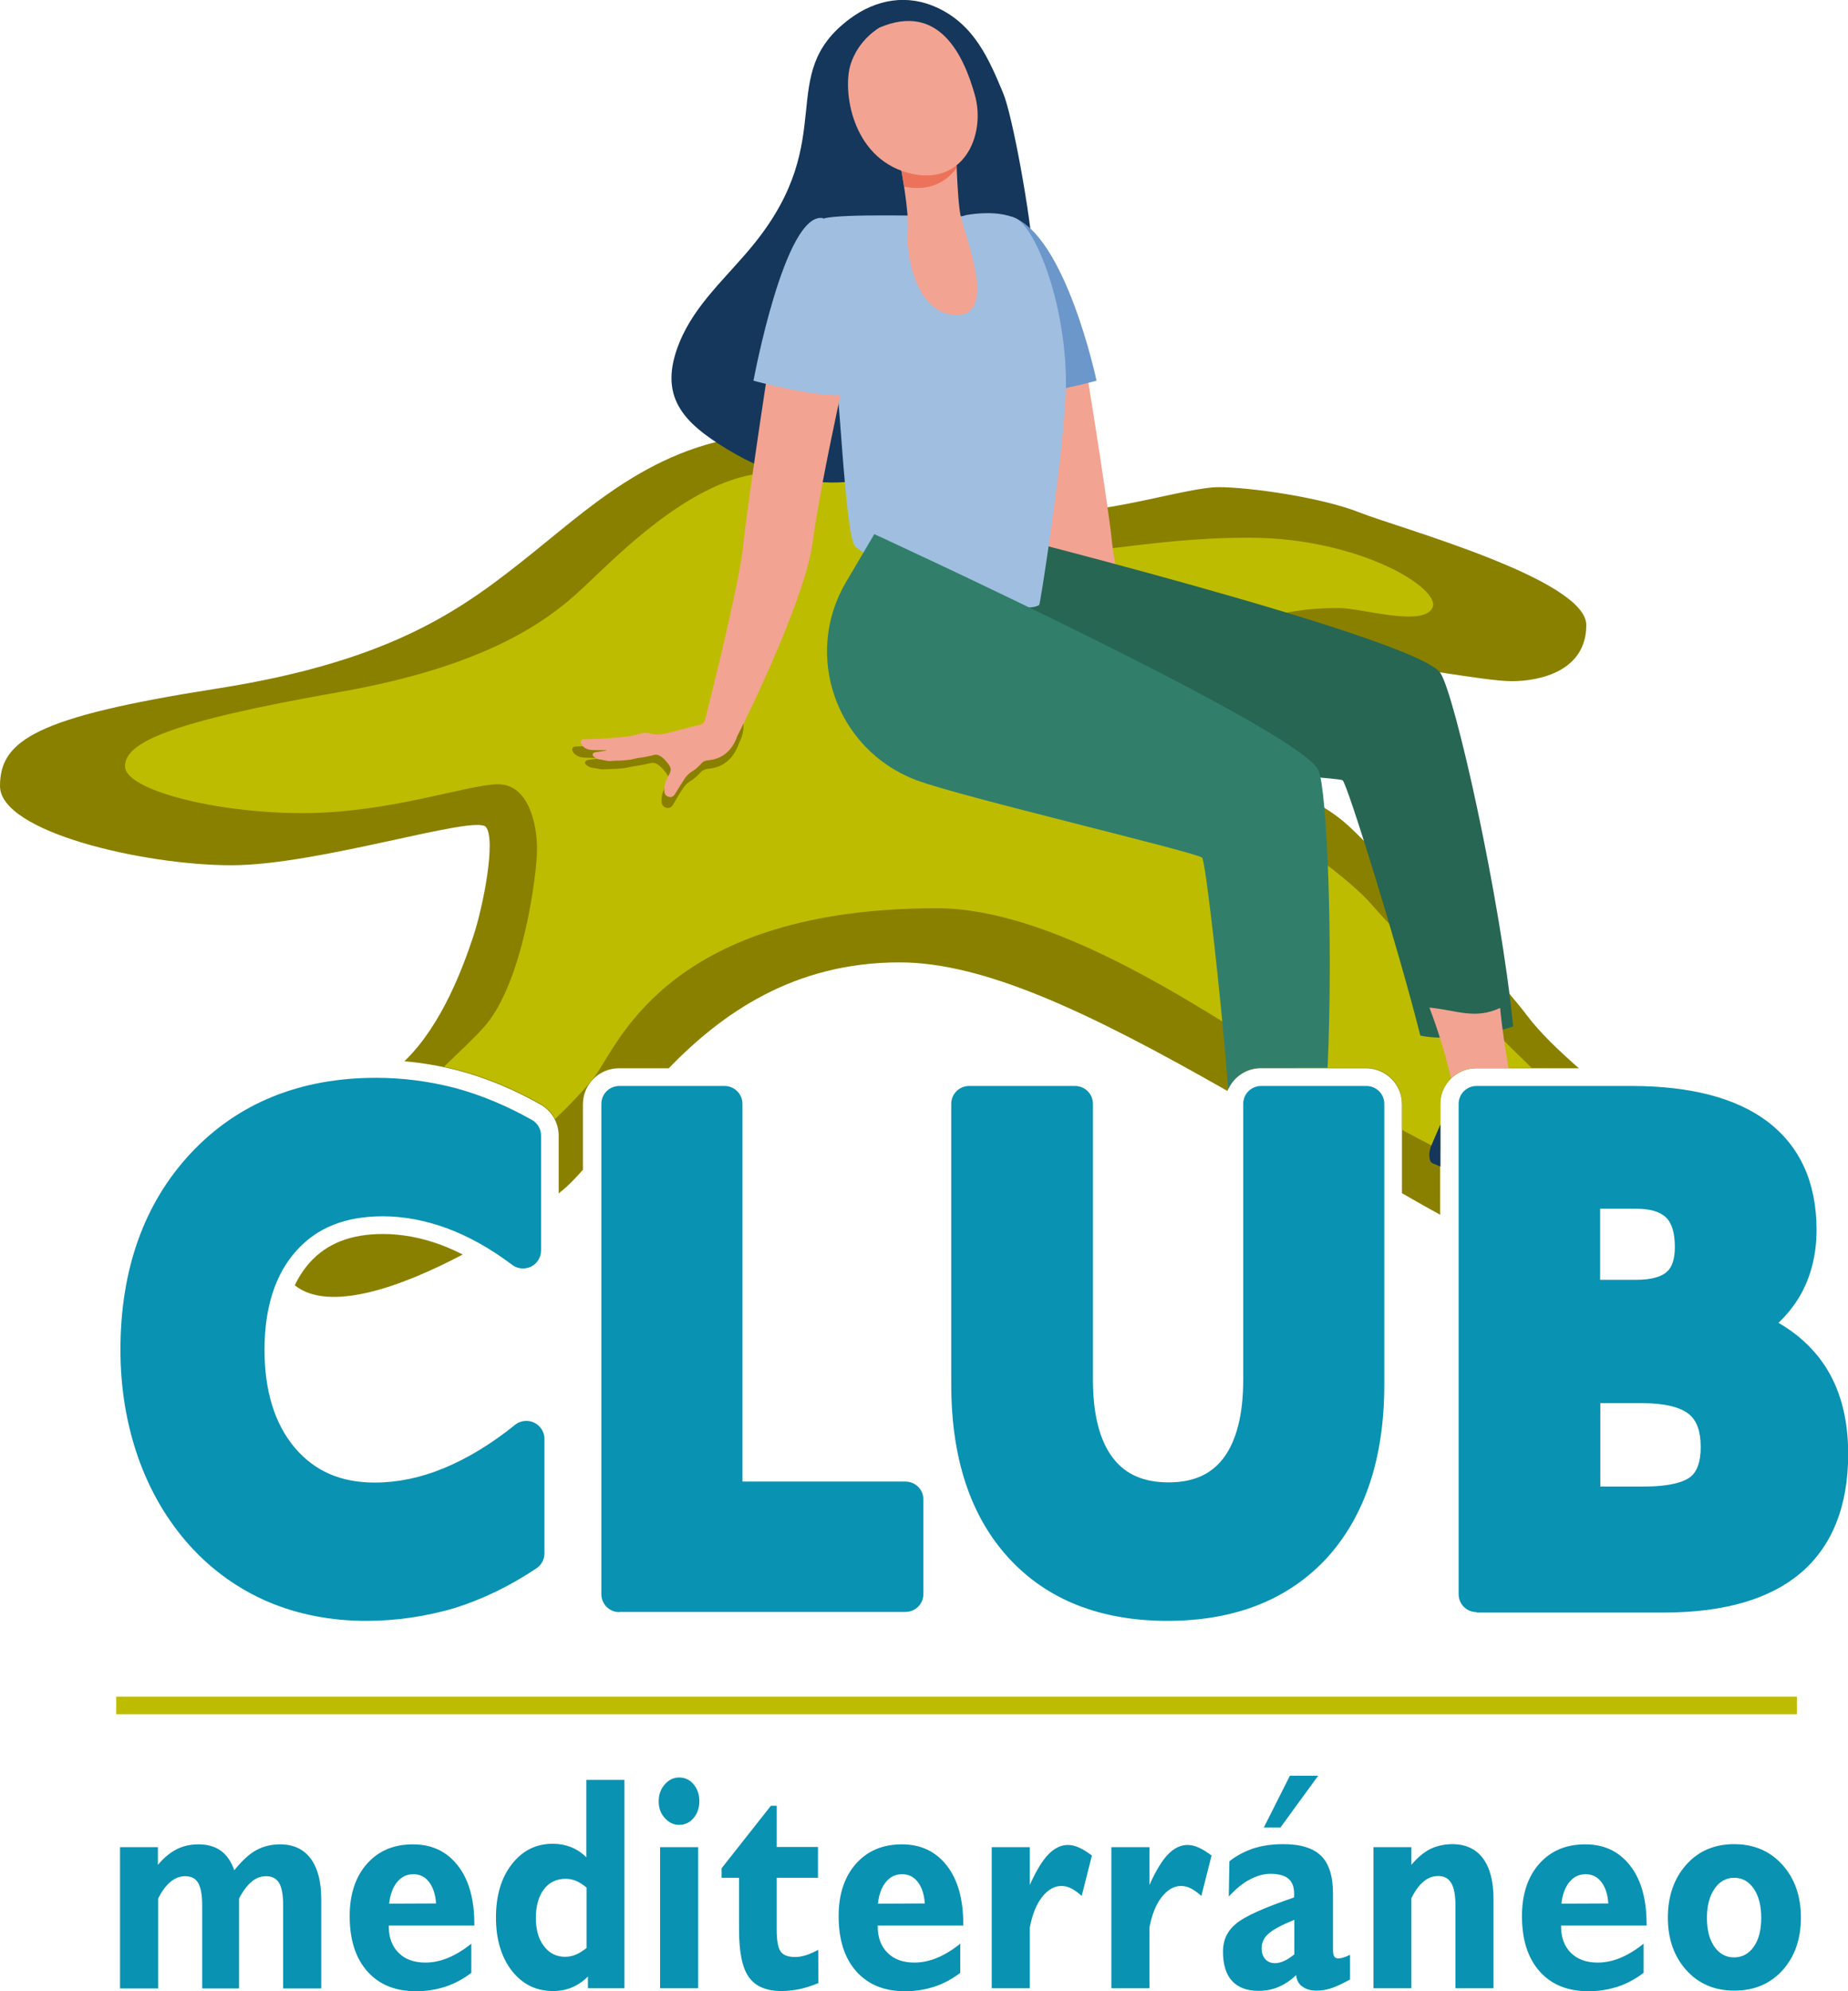
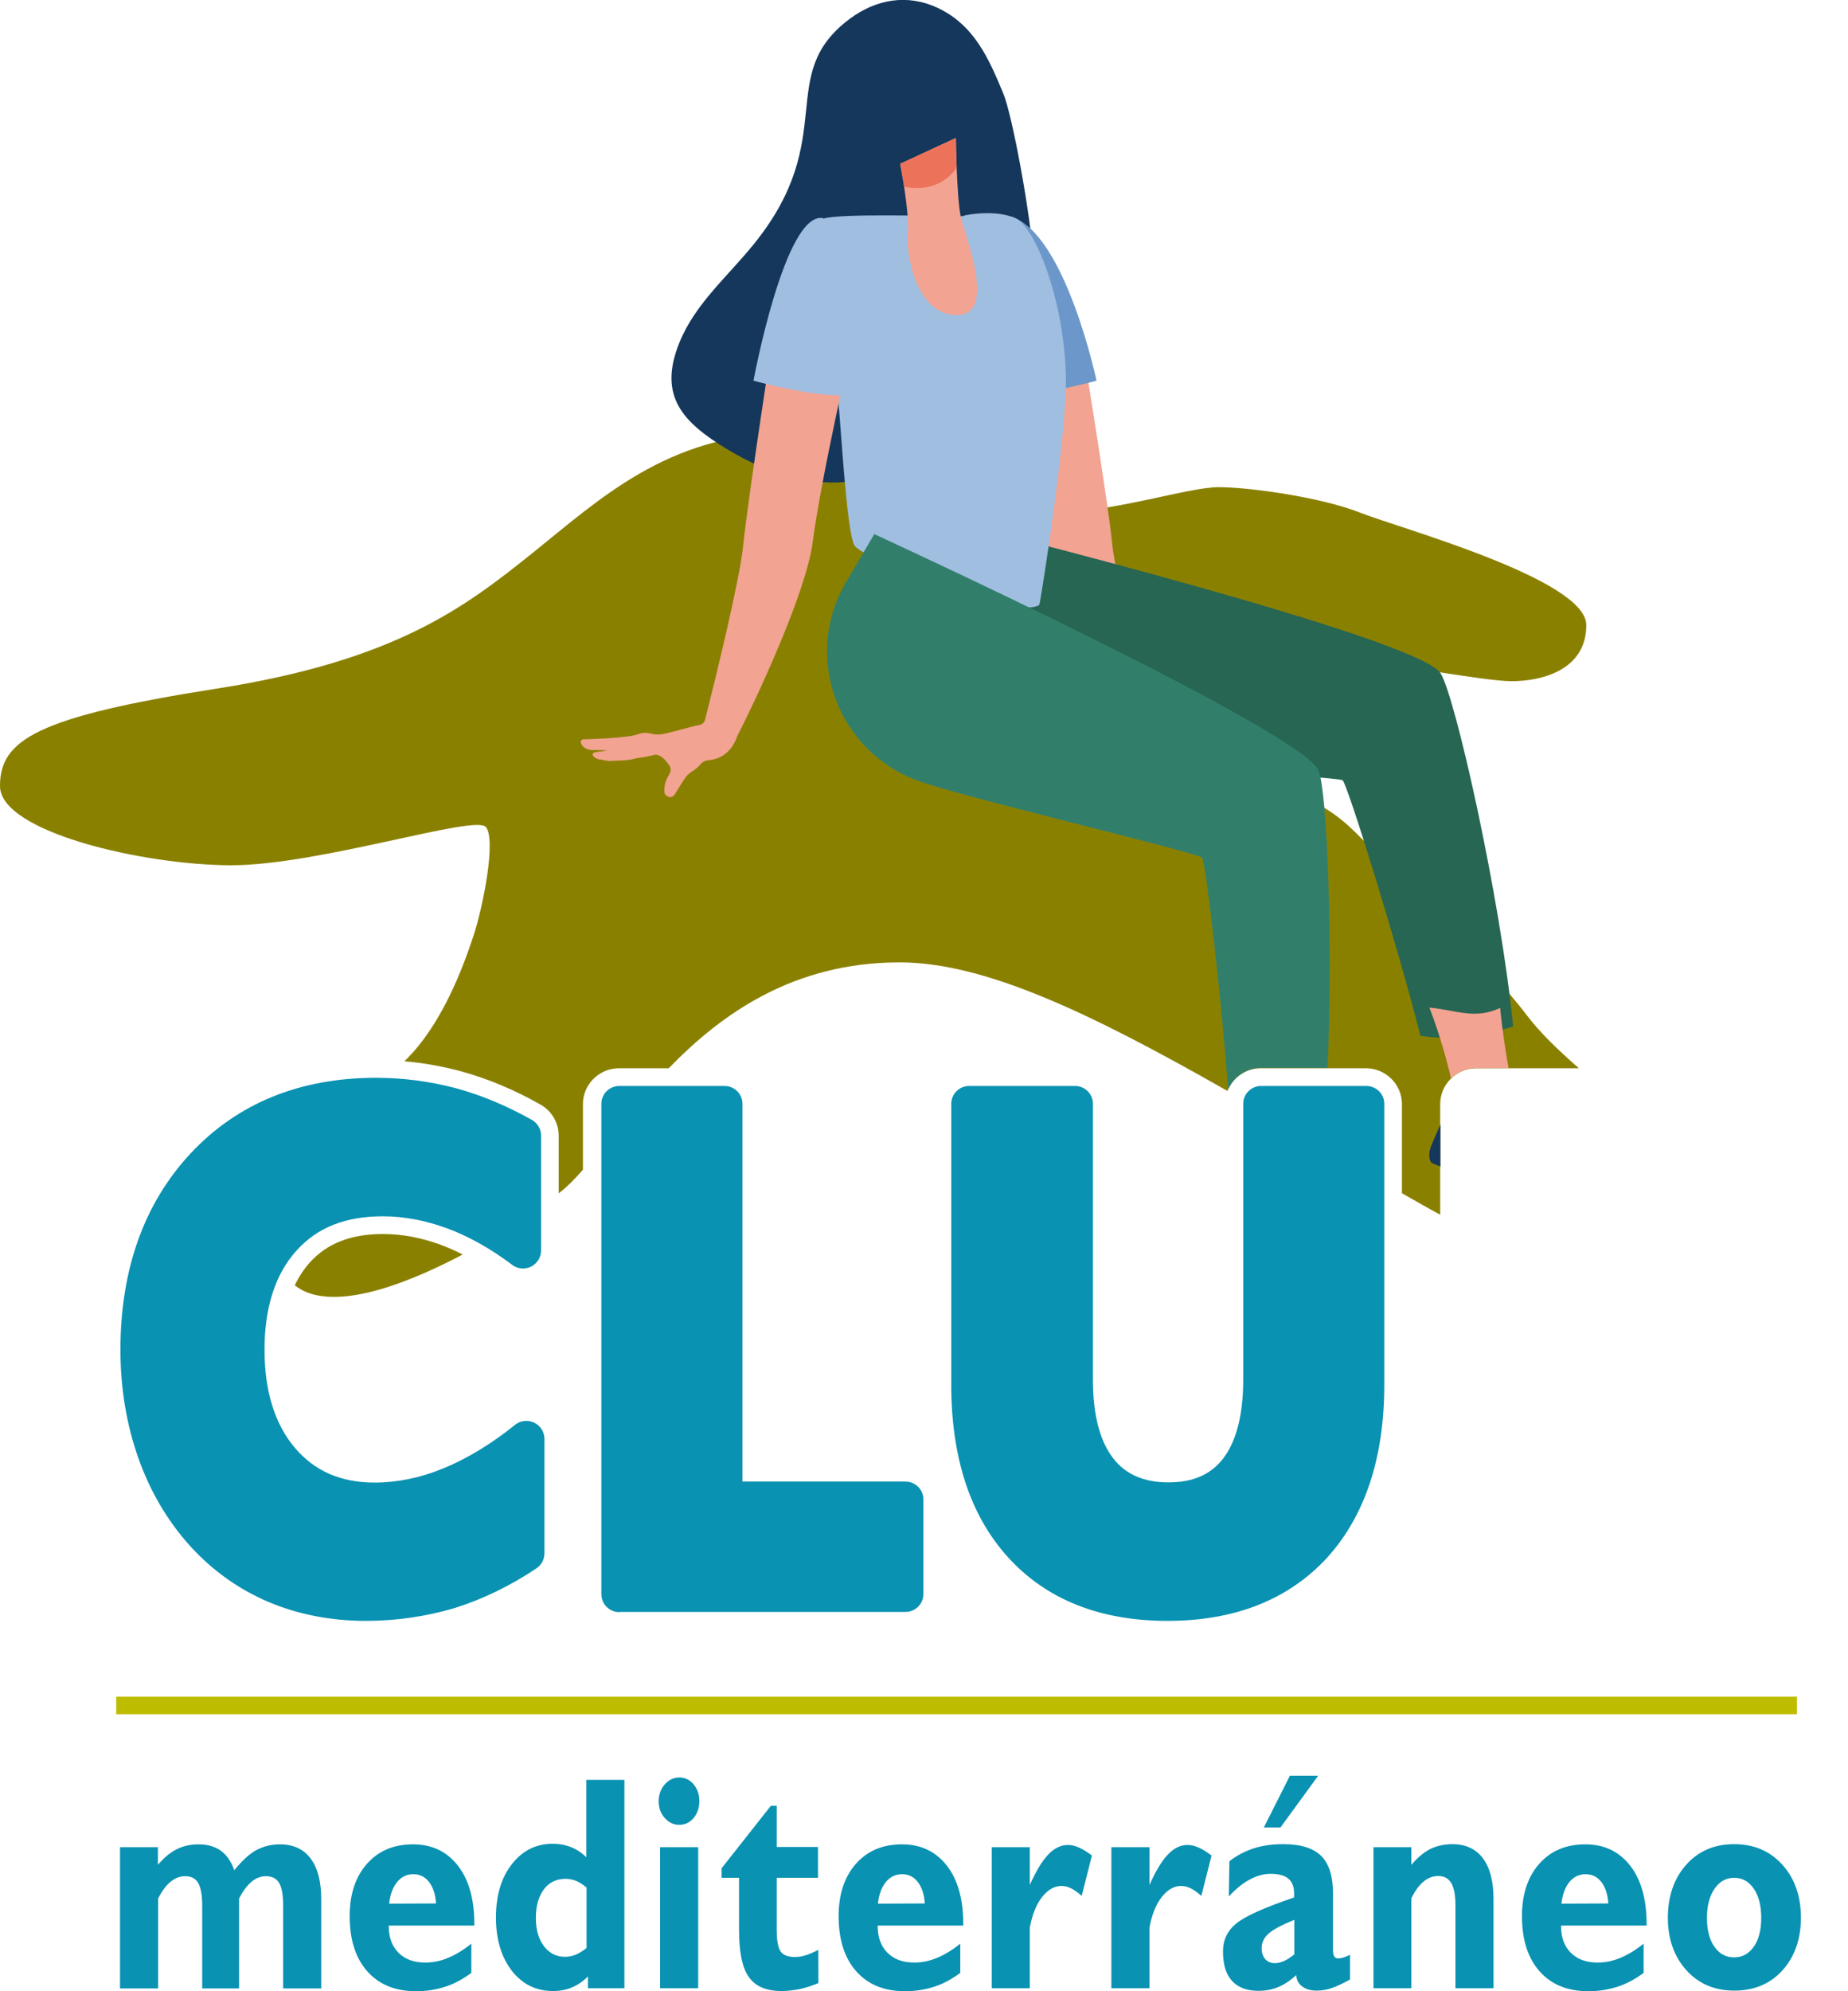
<svg xmlns="http://www.w3.org/2000/svg" width="104" height="112" viewBox="0 0 104 112" fill="none">
  <g clip-path="url(#clip0_13_916)">
    <path d="M85.945 57.13C83.78 54.254 77.566 48.086 76.246 46.788C74.51 45.064 73.213 44.919 71.329 43.631C69.446 42.333 67.134 37.307 76.686 37.307C78.57 37.307 83.487 38.315 85.077 38.315C86.667 38.315 89.272 37.744 89.272 35.158C89.272 32.572 78.705 29.696 76.54 28.834C74.374 27.972 70.314 27.401 68.578 27.401C66.841 27.401 62.646 28.834 59.172 28.834C55.699 28.834 52.372 24.379 44.264 24.379C37.61 24.379 33.697 28.117 29.941 31.128C26.175 34.139 22.273 37.162 12.146 38.74C2.03 40.329 0 41.628 0 44.214C0 46.799 8.097 48.668 13.025 48.668C17.942 48.668 26.773 45.792 27.348 46.519C27.923 47.236 27.201 50.974 26.626 52.698C26.051 54.422 24.889 57.578 22.859 59.593C22.825 59.627 22.792 59.66 22.758 59.694C23.818 59.783 24.878 59.974 25.893 60.242C27.415 60.656 28.949 61.294 30.426 62.134C31.058 62.492 31.441 63.164 31.441 63.88V67.126C31.464 67.104 31.498 67.081 31.52 67.059C31.926 66.746 32.355 66.309 32.806 65.794V62.1C32.806 60.992 33.719 60.086 34.836 60.086H37.633C40.632 56.996 44.681 54.131 50.624 54.131C55.361 54.131 61.236 56.895 69.074 61.362C69.367 60.612 70.1 60.086 70.957 60.086H76.867C77.983 60.086 78.897 60.992 78.897 62.1V67.115C79.63 67.529 80.34 67.943 81.05 68.324V62.1C81.05 60.992 81.964 60.086 83.081 60.086H88.855C87.704 59.078 86.644 58.06 85.945 57.13Z" fill="#8A8000" />
-     <path d="M76.878 62.425V62.078H76.28C76.483 62.201 76.686 62.313 76.878 62.425Z" fill="#BEBC00" />
-     <path d="M77.25 50.941C75.998 49.463 72.717 47.146 71.16 46.284C69.593 45.434 66.164 42.635 66.164 40.318C66.164 37.99 68.51 34.196 75.299 34.196C76.63 34.196 80.058 35.281 80.611 34.196C81.152 33.11 76.472 30.244 70.303 30.244C64.135 30.244 60.616 31.565 57.413 30.86C54.21 30.166 49.451 26.595 43.429 26.595C39.448 26.595 35.152 30.86 33.505 32.404C31.87 33.949 28.893 37.206 19.138 38.919C9.372 40.632 7.037 41.785 7.037 43.105C7.037 44.426 12.112 45.736 17.029 45.736C21.946 45.736 26.321 44.113 28.036 44.113C29.75 44.113 30.223 46.363 30.223 47.751C30.223 49.139 29.445 55.272 27.257 57.746C26.682 58.395 25.848 59.168 24.991 59.996C25.295 60.063 25.6 60.13 25.904 60.209C27.427 60.623 28.96 61.261 30.438 62.1C30.787 62.302 31.058 62.593 31.238 62.94C32.343 61.888 33.212 60.925 33.584 60.388C34.915 58.451 37.881 51.086 52.722 51.086C59.048 51.086 66.852 56.202 72.085 59.537C72.344 59.705 72.626 59.884 72.931 60.063H76.878C77.994 60.063 78.908 60.97 78.908 62.078V63.555C79.618 63.936 80.34 64.317 81.062 64.686V62.078C81.062 60.97 81.975 60.063 83.092 60.063H86.193C83.317 57.276 78.243 52.116 77.25 50.941Z" fill="#BEBC00" />
+     <path d="M76.878 62.425V62.078H76.28C76.483 62.201 76.686 62.313 76.878 62.425" fill="#BEBC00" />
    <path d="M21.551 69.409C19.747 69.409 18.405 69.936 17.435 71.01C17.097 71.391 16.815 71.816 16.589 72.297C18.506 73.82 22.498 72.432 26.04 70.562C25.622 70.35 25.216 70.171 24.799 70.014C23.705 69.611 22.611 69.409 21.551 69.409Z" fill="#8A8000" />
    <path d="M32.208 42.098C32.253 41.997 32.343 41.986 32.434 41.986C33.358 41.952 34.283 41.919 35.208 41.785C35.366 41.762 35.512 41.729 35.648 41.673C35.907 41.572 36.155 41.572 36.415 41.65C36.55 41.684 36.697 41.695 36.843 41.695C37.306 41.695 38.636 41.247 39.324 41.124C39.482 41.102 39.606 40.979 39.64 40.833C40.317 38.191 42.583 39.882 41.602 41.773C41.129 43.184 40.057 43.217 39.798 43.251C39.651 43.273 39.527 43.34 39.426 43.441C39.257 43.631 39.065 43.81 38.839 43.945C38.67 44.046 38.546 44.18 38.444 44.337C38.253 44.616 38.072 44.919 37.903 45.221C37.79 45.422 37.666 45.478 37.497 45.434C37.317 45.389 37.227 45.243 37.227 45.031C37.227 44.706 37.339 44.404 37.508 44.124C37.666 43.867 37.655 43.71 37.475 43.464C37.373 43.329 37.26 43.195 37.125 43.083C36.99 42.971 36.843 42.882 36.651 42.915C36.313 42.993 35.986 43.061 35.636 43.105L35.355 43.161C35.343 43.161 35.197 43.195 35.197 43.195C35.174 43.206 34.678 43.251 34.509 43.251C34.373 43.251 34.159 43.262 33.967 43.273C33.798 43.284 33.437 43.195 33.426 43.195C33.257 43.195 33.122 43.128 32.998 43.027C32.952 42.982 32.896 42.937 32.93 42.859C32.952 42.792 33.009 42.758 33.077 42.747C33.189 42.725 33.764 42.658 33.753 42.635C33.584 42.635 33.043 42.624 32.873 42.613C32.648 42.602 32.445 42.523 32.287 42.355C32.242 42.266 32.174 42.21 32.208 42.098Z" fill="#8A8000" />
    <path d="M56.455 5.238C55.654 3.324 54.842 1.41 52.756 0.437C51.075 -0.347 49.316 -0.056 47.816 1.063C43.576 4.231 47.275 7.712 42.448 13.701C40.948 15.559 39.133 17.07 38.242 19.253C36.99 22.308 38.478 23.774 40.881 25.241C52.361 32.248 58.383 17.864 58.157 14.574C58.011 12.133 56.973 6.47 56.455 5.238Z" fill="#14375B" />
    <path d="M68.375 42.512C67.89 42.434 66.717 41.605 66.3 41.527C65.973 41.471 65.285 41.359 64.992 41.314C64.631 39.971 62.781 32.628 62.578 30.479C62.353 28.151 60.695 18.066 60.695 18.066L56.398 18.838C56.398 18.838 58.18 26.595 58.676 30.356C59.105 33.58 62.668 40.844 63.12 41.617C63.12 41.639 63.12 41.65 63.12 41.673C63.187 42.814 63.74 42.434 63.74 42.434L64.642 42.658C64.642 42.658 67.822 42.96 68.025 43.038C68.228 43.117 68.86 42.59 68.375 42.512Z" fill="#F3A391" />
    <path d="M56.939 12.19C59.973 13.208 61.71 21.413 61.71 21.413C61.71 21.413 56.939 22.733 55.721 22.04C55.721 22.04 54.334 15.939 53.838 16.152L56.939 12.19Z" fill="#6C97CA" />
    <path d="M53.996 29.45L49.891 40.923C49.891 40.923 56.488 42.154 58.958 42.602C61.428 43.049 75.209 43.654 75.558 43.889C75.818 44.068 78.66 53.213 79.934 58.25C81.378 58.563 83.847 58.183 85.156 57.735C84.445 50.526 81.885 39.098 81.062 37.856C79.731 35.841 53.996 29.45 53.996 29.45Z" fill="#266653" />
    <path d="M70.044 61.709C70.495 64.272 70.529 66.667 70.517 66.947C70.517 67.081 70.202 67.697 70.19 67.843C71.544 70.674 74.081 71.715 76.303 72.297C75.367 70.965 73.878 69.589 73.867 69.219C73.844 68.637 73.63 65.996 73.957 62.459C72.423 62.85 71.566 62.156 70.044 61.709Z" fill="#F3A391" />
    <path d="M54.053 12.167C54.131 12.167 54.244 12.145 54.357 12.1C54.921 11.999 56.15 11.854 57.12 12.257C58.293 12.749 60.097 17.316 59.984 22.006C59.939 22.722 59.894 23.36 59.86 23.808C59.567 27.345 58.541 33.994 58.484 34.028C57.097 34.912 48.684 31.464 48.109 30.714C47.534 29.953 47.196 20.752 46.914 20.293L46.361 12.29C47.343 11.999 52.564 12.156 54.053 12.167Z" fill="#A0BEE0" />
    <path d="M50.658 9.212C50.658 9.212 51.199 11.988 51.087 13.085C50.974 14.182 51.504 17.708 53.838 17.719C56.173 17.73 54.278 13.23 54.064 12.156C53.838 11.081 53.793 7.757 53.793 7.757L50.658 9.212Z" fill="#F3A391" />
    <path d="M53.838 9.436C53.804 8.529 53.793 7.768 53.793 7.768L50.658 9.212C50.658 9.212 50.771 9.783 50.883 10.499C52.248 10.779 53.24 10.275 53.838 9.436Z" fill="#EC7359" />
-     <path d="M49.508 1.545C49.508 1.545 48.301 2.205 47.861 3.649C47.421 5.093 47.918 8.809 51.041 9.705C54.165 10.6 55.507 7.656 54.864 5.35C54.222 3.056 52.823 0.146 49.508 1.545Z" fill="#F3A391" />
    <path d="M32.693 41.684C32.727 41.583 32.817 41.583 32.907 41.583C33.776 41.561 34.644 41.516 35.513 41.393C35.659 41.37 35.794 41.337 35.93 41.292C36.167 41.203 36.404 41.203 36.652 41.27C36.787 41.303 36.911 41.314 37.046 41.314C37.486 41.314 38.727 40.889 39.369 40.777C39.516 40.755 39.629 40.643 39.674 40.497C40.306 38.024 41.659 32.472 41.828 30.647C42.053 28.308 43.677 17.786 43.677 17.786L48.019 18.984C48.019 18.984 46.226 26.752 45.73 30.524C45.346 33.434 42.414 39.613 41.501 41.382C41.05 42.702 40.046 42.736 39.809 42.77C39.674 42.781 39.55 42.848 39.46 42.949C39.302 43.128 39.121 43.296 38.907 43.419C38.749 43.52 38.636 43.643 38.535 43.788C38.355 44.057 38.185 44.337 38.016 44.616C37.903 44.807 37.791 44.863 37.633 44.818C37.464 44.773 37.373 44.65 37.385 44.437C37.385 44.124 37.486 43.855 37.644 43.587C37.791 43.34 37.779 43.195 37.61 42.971C37.509 42.837 37.407 42.714 37.283 42.613C37.148 42.512 37.013 42.423 36.843 42.456C36.528 42.535 36.212 42.602 35.896 42.635L35.637 42.691C35.625 42.691 35.49 42.725 35.49 42.725C35.468 42.736 35.005 42.781 34.847 42.781C34.723 42.781 34.509 42.792 34.34 42.803C34.182 42.814 33.843 42.725 33.832 42.725C33.674 42.725 33.539 42.669 33.426 42.568C33.381 42.523 33.336 42.478 33.359 42.411C33.381 42.344 33.438 42.322 33.505 42.311C33.607 42.288 34.148 42.232 34.148 42.199C33.99 42.199 33.483 42.188 33.325 42.188C33.111 42.176 32.919 42.109 32.772 41.941C32.727 41.852 32.659 41.785 32.693 41.684Z" fill="#F3A391" />
    <path d="M46.316 12.268C44.173 11.876 42.403 21.413 42.403 21.413C42.403 21.413 47.173 22.733 48.391 22.04C48.391 22.04 49.778 15.939 50.274 16.152L46.316 12.268Z" fill="#A0BEE0" />
    <path d="M6.755 111.832V103.896H8.887V104.892C9.214 104.501 9.563 104.209 9.935 104.019C10.307 103.829 10.713 103.739 11.176 103.739C11.683 103.739 12.101 103.863 12.428 104.098C12.755 104.333 13.014 104.702 13.183 105.195C13.623 104.657 14.029 104.277 14.424 104.064C14.819 103.851 15.258 103.739 15.766 103.739C16.51 103.739 17.085 104.008 17.48 104.534C17.875 105.06 18.078 105.821 18.078 106.818V111.843H15.935V107.165C15.935 106.582 15.856 106.157 15.709 105.911C15.563 105.665 15.315 105.53 14.976 105.53C14.683 105.53 14.401 105.631 14.153 105.844C13.905 106.056 13.668 106.37 13.454 106.784V111.843H11.379V107.165C11.379 106.582 11.3 106.168 11.153 105.911C11.007 105.653 10.759 105.53 10.42 105.53C10.127 105.53 9.856 105.631 9.597 105.844C9.338 106.056 9.112 106.37 8.898 106.784V111.843H6.755V111.832Z" fill="#0992B2" />
    <path d="M26.536 110.959C26.073 111.306 25.588 111.575 25.07 111.743C24.551 111.91 24.009 112 23.423 112C22.25 112 21.337 111.631 20.671 110.881C20.006 110.131 19.679 109.101 19.679 107.769C19.679 106.549 20.006 105.564 20.649 104.836C21.303 104.098 22.16 103.739 23.243 103.739C24.314 103.739 25.148 104.142 25.769 104.937C26.389 105.732 26.694 106.829 26.694 108.228V108.306H21.878V108.34C21.878 108.967 22.058 109.47 22.431 109.84C22.803 110.209 23.299 110.388 23.942 110.388C24.37 110.388 24.799 110.299 25.227 110.12C25.656 109.94 26.096 109.672 26.524 109.325V110.959H26.536ZM21.901 107.075L24.54 107.064C24.506 106.549 24.37 106.146 24.145 105.855C23.919 105.564 23.626 105.418 23.265 105.418C22.893 105.418 22.588 105.564 22.352 105.855C22.104 106.157 21.957 106.56 21.901 107.075Z" fill="#0992B2" />
    <path d="M33.088 111.172C32.806 111.452 32.501 111.653 32.185 111.787C31.87 111.922 31.509 111.989 31.125 111.989C30.167 111.989 29.4 111.608 28.802 110.847C28.216 110.086 27.911 109.09 27.911 107.858C27.911 106.627 28.205 105.62 28.802 104.859C29.4 104.086 30.167 103.706 31.114 103.706C31.486 103.706 31.825 103.773 32.14 103.896C32.445 104.019 32.738 104.209 32.998 104.467V100.113H35.14V111.832H33.088V111.172ZM33.009 109.571V106.168C32.817 106.012 32.637 105.888 32.434 105.799C32.242 105.721 32.039 105.676 31.836 105.676C31.317 105.676 30.9 105.877 30.607 106.269C30.314 106.661 30.156 107.198 30.156 107.87C30.156 108.53 30.302 109.056 30.607 109.459C30.911 109.862 31.306 110.064 31.802 110.064C32.016 110.064 32.219 110.019 32.411 109.94C32.592 109.862 32.794 109.739 33.009 109.571Z" fill="#0992B2" />
    <path d="M37.069 101.322C37.069 100.952 37.182 100.628 37.407 100.37C37.633 100.113 37.903 99.978 38.219 99.978C38.546 99.978 38.817 100.102 39.031 100.359C39.245 100.616 39.358 100.93 39.358 101.31C39.358 101.68 39.245 102.004 39.031 102.262C38.817 102.519 38.535 102.642 38.219 102.642C37.903 102.642 37.633 102.508 37.407 102.251C37.182 102.004 37.069 101.691 37.069 101.322ZM37.148 111.832V103.896H39.291V111.832H37.148Z" fill="#0992B2" />
    <path d="M41.58 105.62H40.61V105.083L43.384 101.568H43.711V103.885H46.034V105.62H43.711V108.552C43.711 109.157 43.79 109.571 43.937 109.773C44.083 109.974 44.354 110.075 44.749 110.075C44.94 110.075 45.143 110.041 45.358 109.974C45.572 109.907 45.797 109.806 46.046 109.672L46.057 111.541C45.707 111.687 45.369 111.799 45.019 111.877C44.67 111.944 44.331 111.989 43.993 111.989C43.125 111.989 42.516 111.731 42.144 111.205C41.771 110.69 41.591 109.795 41.591 108.53V105.62H41.58Z" fill="#0992B2" />
    <path d="M54.052 110.959C53.59 111.306 53.105 111.575 52.586 111.743C52.068 111.91 51.526 112 50.94 112C49.767 112 48.854 111.631 48.188 110.881C47.523 110.131 47.196 109.101 47.196 107.769C47.196 106.549 47.523 105.564 48.166 104.836C48.82 104.098 49.677 103.739 50.76 103.739C51.831 103.739 52.665 104.142 53.286 104.937C53.906 105.732 54.21 106.829 54.21 108.228V108.306H49.395V108.34C49.395 108.967 49.575 109.47 49.947 109.84C50.32 110.209 50.816 110.388 51.459 110.388C51.887 110.388 52.316 110.299 52.744 110.12C53.173 109.94 53.613 109.672 54.041 109.325V110.959H54.052ZM49.406 107.075L52.045 107.064C52.011 106.549 51.876 106.146 51.65 105.855C51.425 105.564 51.132 105.418 50.771 105.418C50.399 105.418 50.094 105.564 49.857 105.855C49.609 106.157 49.463 106.56 49.406 107.075Z" fill="#0992B2" />
    <path d="M55.812 111.832V103.896H57.955V106.023C58.315 105.217 58.665 104.646 59.003 104.299C59.342 103.952 59.703 103.773 60.097 103.773C60.289 103.773 60.503 103.818 60.717 103.918C60.932 104.008 61.18 104.165 61.45 104.366L60.875 106.638C60.661 106.448 60.458 106.303 60.278 106.213C60.097 106.124 59.917 106.079 59.736 106.079C59.33 106.079 58.969 106.291 58.642 106.706C58.315 107.12 58.09 107.702 57.955 108.418V111.832H55.812Z" fill="#0992B2" />
    <path d="M62.544 111.832V103.896H64.687V106.023C65.048 105.217 65.398 104.646 65.736 104.299C66.074 103.952 66.435 103.773 66.83 103.773C67.022 103.773 67.236 103.818 67.45 103.918C67.664 104.008 67.912 104.165 68.183 104.366L67.608 106.638C67.394 106.448 67.191 106.303 67.01 106.213C66.83 106.124 66.649 106.079 66.469 106.079C66.063 106.079 65.702 106.291 65.375 106.706C65.048 107.12 64.823 107.702 64.687 108.418V111.832H62.544Z" fill="#0992B2" />
    <path d="M72.942 111.093C72.626 111.396 72.288 111.619 71.939 111.765C71.589 111.91 71.217 111.978 70.822 111.978C70.168 111.978 69.672 111.787 69.333 111.418C68.995 111.049 68.826 110.5 68.826 109.761C68.826 109.123 69.074 108.597 69.57 108.194C70.066 107.78 71.149 107.299 72.818 106.728C72.818 106.706 72.829 106.672 72.829 106.638C72.829 106.605 72.829 106.56 72.829 106.504C72.829 106.124 72.717 105.844 72.502 105.665C72.288 105.486 71.95 105.396 71.499 105.396C71.115 105.396 70.721 105.508 70.326 105.721C69.92 105.933 69.536 106.258 69.153 106.672L69.187 104.691C69.593 104.366 70.055 104.131 70.551 103.963C71.048 103.807 71.6 103.728 72.22 103.728C73.202 103.728 73.912 103.952 74.352 104.389C74.792 104.825 75.017 105.53 75.017 106.504V109.661C75.017 109.84 75.04 109.974 75.085 110.041C75.13 110.108 75.198 110.153 75.299 110.153C75.389 110.153 75.48 110.142 75.581 110.108C75.683 110.086 75.807 110.03 75.976 109.952V111.34C75.592 111.552 75.243 111.72 74.95 111.821C74.656 111.922 74.363 111.966 74.104 111.966C73.765 111.966 73.495 111.888 73.303 111.743C73.089 111.608 72.976 111.384 72.942 111.093ZM72.841 109.929V107.982C72.108 108.284 71.623 108.541 71.375 108.776C71.126 109 71.002 109.269 71.002 109.582C71.002 109.84 71.07 110.041 71.206 110.198C71.341 110.343 71.521 110.422 71.758 110.422C71.916 110.422 72.085 110.377 72.266 110.299C72.446 110.22 72.638 110.086 72.841 109.929ZM71.126 102.788L72.593 99.878H74.183L72.062 102.788H71.126Z" fill="#0992B2" />
    <path d="M77.295 111.832V103.896H79.427V104.892C79.765 104.489 80.115 104.198 80.475 104.008C80.847 103.829 81.265 103.728 81.738 103.728C82.483 103.728 83.058 103.997 83.453 104.523C83.847 105.049 84.05 105.81 84.05 106.806V111.832H81.908V107.153C81.908 106.594 81.829 106.179 81.671 105.911C81.513 105.653 81.276 105.519 80.938 105.519C80.644 105.519 80.363 105.62 80.115 105.832C79.855 106.045 79.63 106.359 79.427 106.773V111.832H77.295Z" fill="#0992B2" />
    <path d="M92.508 110.959C92.046 111.306 91.561 111.575 91.042 111.743C90.523 111.91 89.982 112 89.396 112C88.223 112 87.309 111.631 86.644 110.881C85.979 110.131 85.652 109.101 85.652 107.769C85.652 106.549 85.979 105.564 86.621 104.836C87.276 104.098 88.133 103.739 89.215 103.739C90.287 103.739 91.121 104.142 91.741 104.937C92.362 105.732 92.666 106.829 92.666 108.228V108.306H87.851V108.34C87.851 108.967 88.031 109.47 88.403 109.84C88.775 110.209 89.272 110.388 89.915 110.388C90.343 110.388 90.772 110.299 91.2 110.12C91.629 109.94 92.068 109.672 92.497 109.325V110.959H92.508ZM87.873 107.075L90.512 107.064C90.478 106.549 90.343 106.146 90.118 105.855C89.892 105.564 89.599 105.418 89.238 105.418C88.866 105.418 88.561 105.564 88.324 105.855C88.076 106.157 87.93 106.56 87.873 107.075Z" fill="#0992B2" />
    <path d="M93.862 107.87C93.862 106.65 94.211 105.653 94.899 104.881C95.587 104.109 96.489 103.728 97.594 103.728C98.7 103.728 99.602 104.109 100.301 104.881C101 105.653 101.35 106.65 101.35 107.858C101.35 109.067 101 110.064 100.312 110.825C99.624 111.586 98.711 111.966 97.606 111.966C96.501 111.966 95.598 111.586 94.91 110.825C94.222 110.064 93.862 109.079 93.862 107.87ZM96.061 107.87C96.061 108.541 96.196 109.09 96.478 109.493C96.76 109.896 97.132 110.097 97.583 110.097C98.046 110.097 98.418 109.896 98.7 109.493C98.981 109.09 99.117 108.552 99.117 107.87C99.117 107.198 98.981 106.65 98.7 106.235C98.418 105.821 98.046 105.62 97.594 105.62C97.143 105.62 96.771 105.821 96.489 106.235C96.207 106.65 96.061 107.187 96.061 107.87Z" fill="#0992B2" />
    <path d="M101.124 95.434H6.541V96.419H101.124V95.434Z" fill="#BEBC00" />
    <path d="M20.604 91.169C18.63 91.169 16.781 90.811 15.112 90.106C13.431 89.389 11.954 88.337 10.702 86.961C9.416 85.539 8.435 83.86 7.77 81.968C7.116 80.099 6.778 78.062 6.778 75.924C6.778 71.402 8.108 67.686 10.725 64.876C13.364 62.056 16.871 60.623 21.168 60.623C22.69 60.623 24.19 60.824 25.645 61.205C27.088 61.597 28.532 62.201 29.941 62.996C30.257 63.175 30.449 63.511 30.449 63.869V70.339C30.449 70.719 30.235 71.066 29.885 71.245C29.738 71.312 29.592 71.346 29.434 71.346C29.22 71.346 28.994 71.279 28.825 71.144C27.607 70.227 26.366 69.533 25.148 69.085C23.953 68.648 22.735 68.413 21.551 68.413C19.442 68.413 17.852 69.04 16.679 70.35C15.495 71.659 14.886 73.54 14.886 75.924C14.886 78.241 15.461 80.099 16.6 81.442C17.717 82.752 19.183 83.39 21.089 83.39C22.363 83.39 23.671 83.121 24.968 82.584C26.299 82.036 27.652 81.218 28.983 80.144C29.163 79.998 29.389 79.92 29.626 79.92C29.772 79.92 29.919 79.954 30.065 80.021C30.415 80.189 30.64 80.547 30.64 80.927V87.375C30.64 87.71 30.471 88.024 30.189 88.214C28.701 89.21 27.145 89.96 25.566 90.453C24.009 90.912 22.329 91.169 20.604 91.169Z" fill="#0992B2" />
    <path d="M34.858 90.677C34.295 90.677 33.843 90.229 33.843 89.669V62.089C33.843 61.529 34.295 61.082 34.858 61.082H40.768C41.332 61.082 41.783 61.529 41.783 62.089V83.334H50.951C51.515 83.334 51.966 83.782 51.966 84.341V89.658C51.966 90.218 51.515 90.666 50.951 90.666H34.858V90.677Z" fill="#0992B2" />
    <path d="M65.702 91.169C61.913 91.169 58.89 89.972 56.736 87.599C54.605 85.259 53.534 81.991 53.534 77.883V62.089C53.534 61.529 53.985 61.082 54.549 61.082H60.492C61.056 61.082 61.507 61.529 61.507 62.089V77.603C61.507 79.562 61.89 81.05 62.646 82.024C63.345 82.931 64.371 83.379 65.758 83.379C67.134 83.379 68.138 82.942 68.837 82.036C69.581 81.062 69.965 79.573 69.965 77.603V62.089C69.965 61.529 70.416 61.082 70.98 61.082H76.889C77.453 61.082 77.904 61.529 77.904 62.089V77.883C77.904 81.991 76.822 85.248 74.701 87.599C72.536 89.96 69.514 91.169 65.702 91.169Z" fill="#0992B2" />
-     <path d="M83.103 90.677C82.539 90.677 82.088 90.229 82.088 89.669V62.089C82.088 61.529 82.539 61.082 83.103 61.082H91.809C95.125 61.082 97.696 61.753 99.455 63.074C101.294 64.462 102.23 66.51 102.23 69.174C102.23 70.574 101.914 71.816 101.294 72.891C100.966 73.45 100.56 73.954 100.087 74.402C101.147 75.017 101.993 75.79 102.624 76.707C103.549 78.062 104.011 79.763 104.011 81.778C104.011 84.711 103.109 86.972 101.327 88.483C99.591 89.949 97.019 90.699 93.659 90.699H83.103V90.677ZM92.475 83.614C94.087 83.614 94.809 83.323 95.125 83.076C95.508 82.785 95.711 82.215 95.711 81.386C95.711 80.513 95.497 79.909 95.046 79.539C94.55 79.136 93.647 78.924 92.441 78.924H90.061V83.614H92.475ZM92.102 71.984C92.892 71.984 93.49 71.827 93.805 71.536C94.11 71.268 94.256 70.797 94.256 70.137C94.256 69.354 94.087 68.794 93.76 68.481C93.433 68.156 92.869 67.988 92.091 67.988H90.05V71.984H92.102Z" fill="#0992B2" />
    <path d="M83.103 60.074H84.896C84.727 59.1 84.547 57.97 84.423 56.694C82.99 57.354 82.02 56.828 80.442 56.672C81.028 58.194 81.434 59.683 81.66 60.656C82.032 60.298 82.539 60.074 83.103 60.074Z" fill="#F3A391" />
    <path d="M81.073 63.22C80.859 63.701 80.667 64.171 80.577 64.373C80.317 64.955 80.487 65.313 80.543 65.38C80.566 65.413 80.757 65.492 81.062 65.615V63.22H81.073Z" fill="#14375B" />
    <path d="M69.119 61.272C69.435 60.567 70.145 60.063 70.98 60.063H74.713C75.028 53.078 74.69 44.504 74.205 43.34C73.269 41.102 49.203 30.043 49.203 30.043L47.613 32.74C45.188 36.848 47.049 42.143 51.526 43.866C51.549 43.878 51.572 43.889 51.594 43.889C53.928 44.784 67.36 47.941 67.653 48.243C67.845 48.456 68.713 55.966 69.119 61.272Z" fill="#317F6B" />
  </g>
  <defs>
    <clipPath id="clip0_13_916">
      <rect width="104" height="112" fill="white" />
    </clipPath>
  </defs>
</svg>